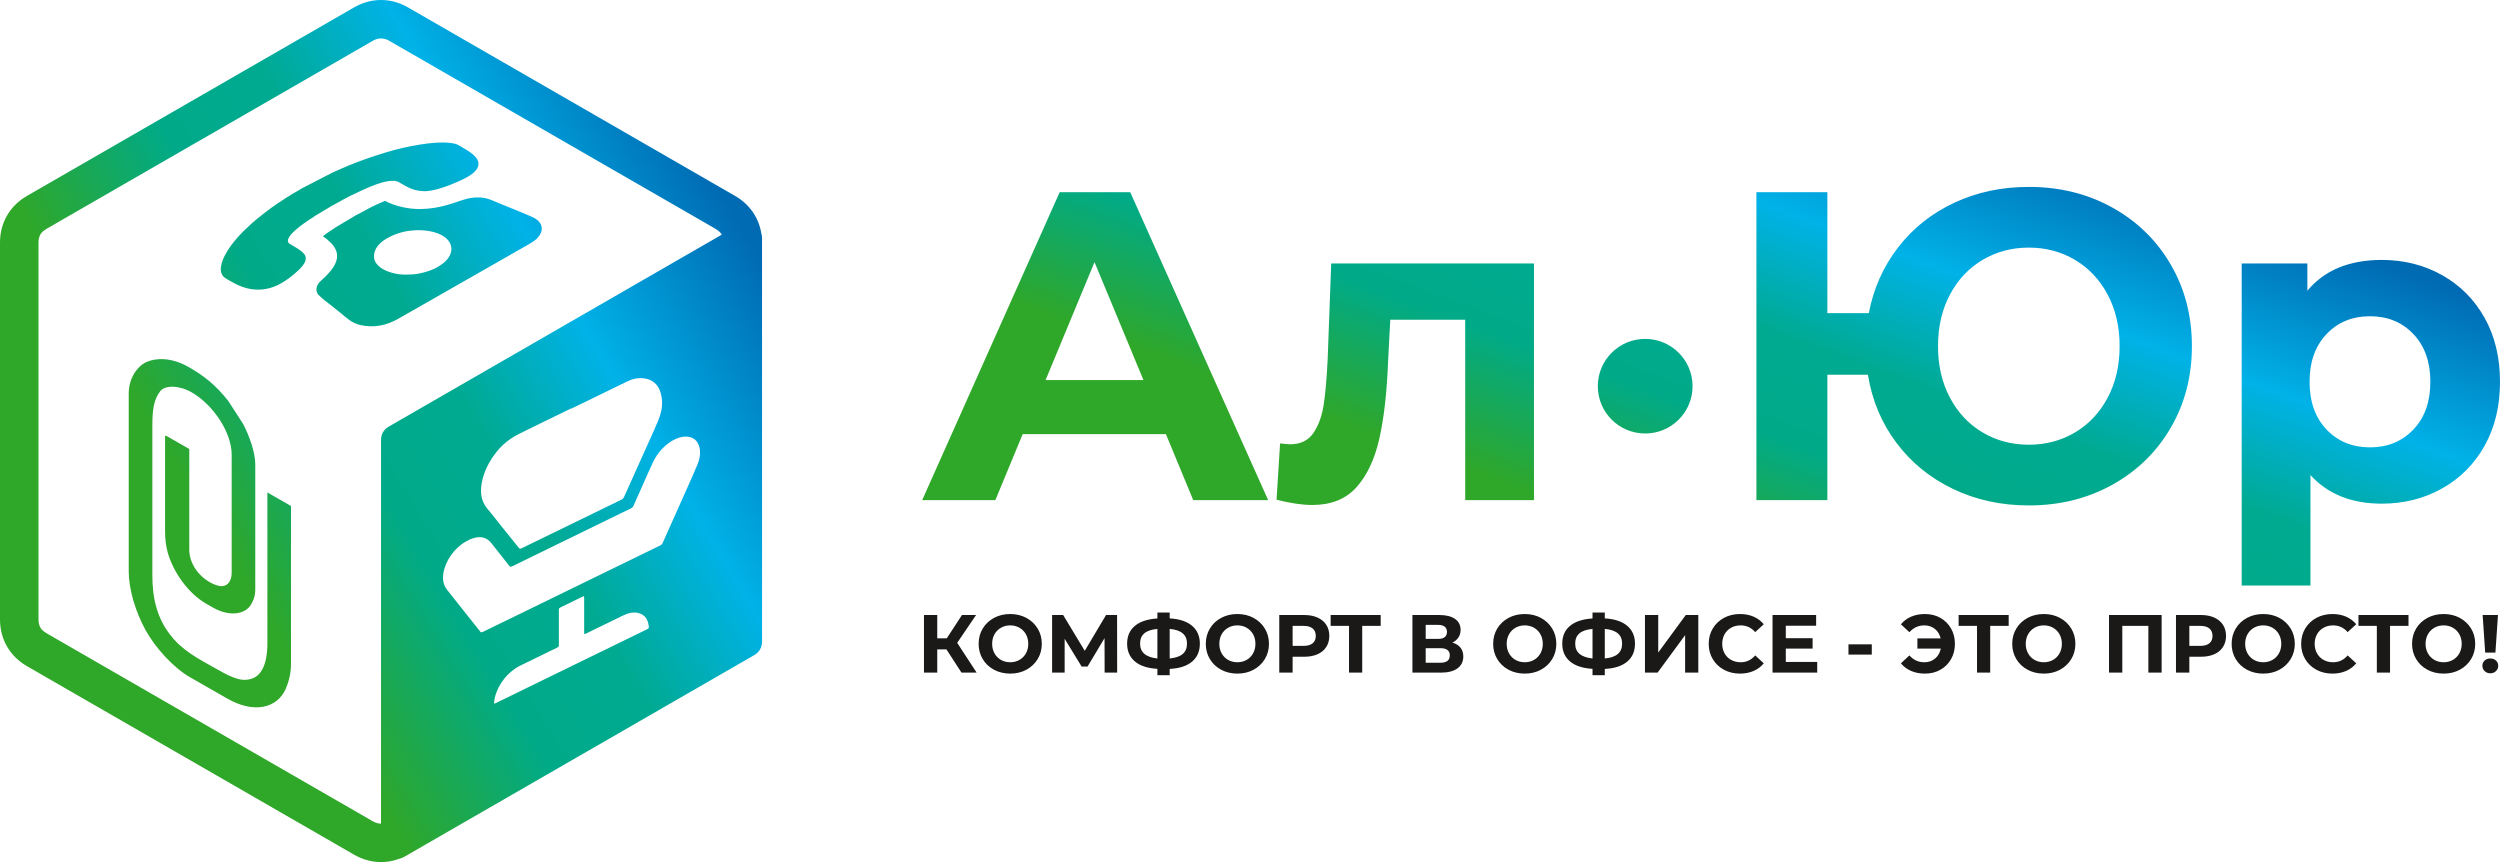
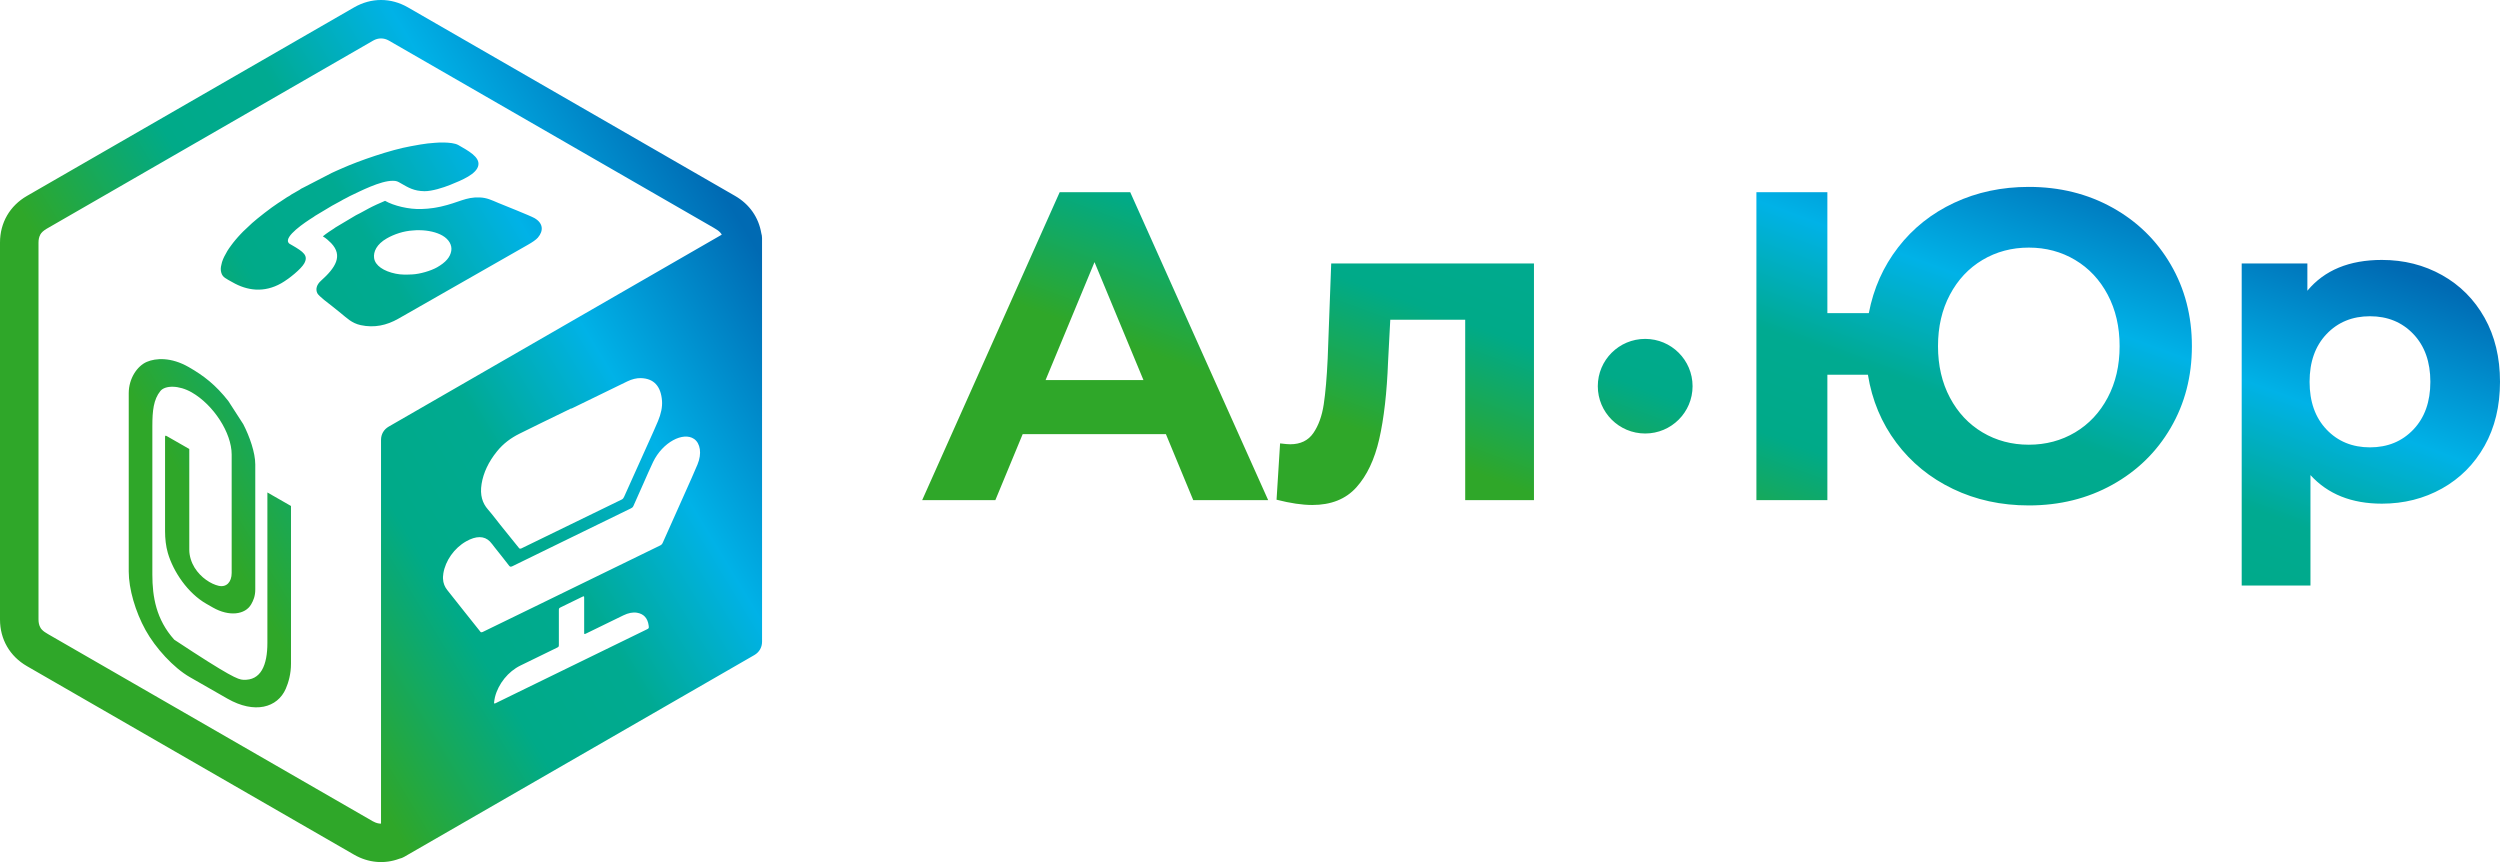
<svg xmlns="http://www.w3.org/2000/svg" width="174" height="60" viewBox="0 0 174 60" fill="none">
-   <path fill-rule="evenodd" clip-rule="evenodd" d="M49.686 15.86L27.066 2.825C26.892 2.725 26.706 2.675 26.519 2.675C26.333 2.675 26.146 2.725 25.973 2.825L3.213 15.941L3.215 15.945C3.024 16.055 2.885 16.185 2.804 16.326L2.8 16.334L2.804 16.337C2.723 16.477 2.68 16.661 2.68 16.879V43.121C2.68 43.339 2.723 43.523 2.804 43.663L2.845 43.737C2.929 43.853 3.054 43.961 3.215 44.054C3.262 44.082 3.308 44.11 3.353 44.14L25.98 57.18L25.983 57.176C26.157 57.276 26.339 57.326 26.519 57.326L26.519 30.618C26.519 30.225 26.714 29.888 27.055 29.692L50.233 16.334L50.193 16.263C50.109 16.147 49.985 16.039 49.823 15.946C49.776 15.919 49.73 15.89 49.686 15.86ZM30.786 16.392C30.393 16.166 29.796 16.027 29.21 16.023C28.876 16.02 29.043 16.024 28.747 16.04C28.099 16.074 27.434 16.3 26.924 16.591C26.206 17.001 25.98 17.526 26.037 17.959C26.107 18.484 26.707 18.88 27.545 19.05C27.945 19.131 28.287 19.118 28.7 19.099C29.224 19.074 29.991 18.85 30.419 18.606C31.03 18.257 31.335 17.896 31.408 17.462C31.474 17.067 31.257 16.663 30.786 16.392ZM26.801 13.978C27.39 14.317 28.453 14.584 29.354 14.547C29.654 14.535 29.875 14.52 30.175 14.474C30.239 14.465 30.272 14.457 30.338 14.447C30.447 14.43 30.578 14.403 30.681 14.38C31.959 14.091 32.41 13.702 33.389 13.742C33.895 13.762 34.203 13.925 34.662 14.116C35.025 14.266 36.924 15.021 37.198 15.179C37.812 15.533 37.842 16.061 37.437 16.538C37.305 16.693 37.034 16.87 36.752 17.031L27.728 22.18C26.904 22.65 26.046 22.831 25.107 22.63C24.477 22.494 24.128 22.122 23.747 21.818C23.551 21.662 23.353 21.497 23.163 21.348C22.907 21.148 22.181 20.611 22.084 20.406C21.952 20.125 22.037 19.811 22.343 19.538C23.349 18.637 23.892 17.801 23.046 16.919C22.918 16.785 22.688 16.575 22.47 16.449C22.599 16.338 22.736 16.248 22.9 16.131L23.27 15.888C23.318 15.855 23.321 15.844 23.397 15.801L24.777 14.979C24.894 14.912 24.95 14.899 25.067 14.832L25.649 14.515C25.86 14.394 26.581 14.061 26.801 13.978ZM31.904 10.098C32.564 10.479 33.392 10.912 33.295 11.493C33.194 12.111 32.161 12.534 31.322 12.872C30.859 13.058 30.064 13.313 29.546 13.307C28.811 13.297 28.429 13.063 27.898 12.757C27.673 12.627 27.604 12.586 27.348 12.583C26.47 12.575 25.053 13.317 24.345 13.649C24.234 13.701 24.153 13.762 24.037 13.812C23.929 13.86 23.828 13.924 23.729 13.981C23.517 14.102 23.336 14.188 23.113 14.316L21.939 15.019C21.868 15.064 21.888 15.062 21.816 15.106C21.2 15.489 19.761 16.459 20.082 16.9C20.128 16.964 20.207 16.998 20.306 17.055C21.14 17.535 21.474 17.79 21.174 18.334C20.963 18.716 20.135 19.395 19.581 19.712C18.377 20.398 17.199 20.231 16.183 19.646C15.748 19.395 15.508 19.323 15.405 18.992C15.35 18.817 15.355 18.618 15.406 18.436L15.452 18.242C15.556 17.921 15.648 17.786 15.821 17.47C15.888 17.348 16 17.207 16.084 17.086C16.173 16.958 16.278 16.833 16.386 16.7C16.497 16.564 16.617 16.436 16.739 16.303C16.793 16.243 16.859 16.175 16.922 16.113L17.551 15.522C17.951 15.167 18.846 14.466 19.367 14.127C19.47 14.06 19.584 13.994 19.68 13.923L19.973 13.729C20.026 13.696 20.091 13.664 20.146 13.631C20.229 13.581 20.218 13.574 20.301 13.524L20.835 13.22C21.06 13.079 20.832 13.196 21.161 13.033L23.089 12.037C23.317 11.927 23.563 11.824 23.799 11.719C24.985 11.187 27.187 10.427 28.582 10.179L29.267 10.056C29.516 10.011 30.018 9.949 30.268 9.94C30.509 9.93 30.589 9.908 30.924 9.919C31.245 9.93 31.663 9.959 31.904 10.098ZM8.96 39.774V27.366C8.96 26.346 9.546 25.472 10.222 25.184C10.841 24.921 11.903 24.844 13.132 25.547C14.194 26.155 15.001 26.784 15.888 27.906L16.931 29.523C17.375 30.381 17.767 31.509 17.767 32.321V41.028C17.767 41.496 17.631 41.798 17.484 42.056C17.071 42.785 15.949 42.931 14.817 42.284L14.354 42.019C13.078 41.289 12.063 39.8 11.682 38.488C11.545 38.016 11.488 37.485 11.488 36.972V30.411C11.488 30.314 11.518 30.302 11.615 30.357L13.174 31.249V38.273C13.174 38.699 13.325 39.157 13.541 39.505C13.983 40.216 14.689 40.653 15.221 40.773C15.764 40.895 16.124 40.509 16.124 39.877V31.633C16.124 30.127 14.862 28.178 13.342 27.308C12.443 26.794 11.49 26.814 11.165 27.212C10.685 27.799 10.604 28.595 10.604 29.653V39.999C10.604 41.526 10.864 43.117 12.129 44.523C13.031 45.526 14.311 46.116 15.491 46.792C16.028 47.098 16.569 47.295 16.922 47.313C18.163 47.379 18.61 46.294 18.61 44.748V34.275L20.253 35.216V46.193C20.253 46.898 20.079 47.504 19.89 47.937C19.317 49.255 17.725 49.71 15.829 48.625L13.216 47.13C12.079 46.48 10.817 45.095 10.133 43.859C9.42 42.57 8.96 40.986 8.96 39.774ZM27.804 59.764C27.915 59.74 28.023 59.699 28.127 59.639L52.503 45.592C52.843 45.395 53.039 45.058 53.039 44.665L53.038 16.57C53.038 16.451 53.02 16.337 52.986 16.23C52.804 15.136 52.163 14.213 51.163 13.636L28.395 0.515C27.202 -0.172 25.837 -0.172 24.644 0.515L1.876 13.636C0.683 14.324 0 15.504 0 16.879V43.121C0 44.496 0.683 45.676 1.876 46.364L24.643 59.485C25.643 60.061 26.765 60.154 27.804 59.764ZM39.762 28.422C39.083 28.753 38.403 29.081 37.723 29.413L37.61 29.468C37.119 29.707 36.629 29.949 36.138 30.194C35.583 30.473 35.044 30.851 34.586 31.42C34.005 32.142 33.647 32.894 33.519 33.676C33.391 34.463 33.579 35.019 33.956 35.452C34.257 35.797 34.532 36.169 34.82 36.529C35.257 37.074 35.693 37.619 36.135 38.159C36.161 38.19 36.233 38.196 36.283 38.171C38.612 37.039 40.94 35.903 43.268 34.769C43.354 34.727 43.396 34.671 43.435 34.583C44.012 33.298 44.592 32.014 45.169 30.729C45.381 30.257 45.596 29.784 45.795 29.311C46.006 28.811 46.108 28.328 46.076 27.897C46.001 26.903 45.531 26.338 44.593 26.317C44.306 26.311 43.985 26.388 43.66 26.545C42.361 27.172 41.061 27.809 39.762 28.443C39.762 28.436 39.762 28.429 39.762 28.422ZM39.777 46.363C41.51 45.518 43.242 44.673 44.974 43.828C45.173 43.732 45.172 43.732 45.148 43.543C45.08 43.014 44.798 42.721 44.328 42.645C44.045 42.599 43.727 42.663 43.389 42.827C42.532 43.241 41.676 43.661 40.82 44.079C40.658 44.157 40.658 44.158 40.658 43.992C40.658 43.21 40.658 42.427 40.658 41.644C40.658 41.472 40.658 41.472 40.48 41.559C40.007 41.789 39.535 42.019 39.063 42.25C38.897 42.331 38.897 42.331 38.897 42.492C38.897 43.278 38.897 44.065 38.897 44.852C38.897 45.016 38.897 45.017 38.734 45.096C37.898 45.504 37.062 45.913 36.225 46.32C35.375 46.734 34.686 47.583 34.45 48.516C34.418 48.642 34.407 48.763 34.388 48.886C34.373 48.977 34.413 48.981 34.492 48.943L34.497 48.941C34.949 48.717 35.401 48.498 35.853 48.278C37.161 47.64 38.469 47.002 39.777 46.363C39.777 46.364 39.777 46.363 39.777 46.363ZM39.785 40.969C41.838 39.967 43.89 38.966 45.942 37.967C46.033 37.923 46.083 37.874 46.13 37.769C46.66 36.576 47.196 35.384 47.727 34.192C48.005 33.569 48.288 32.946 48.548 32.322C48.861 31.572 48.745 30.851 48.307 30.55C47.553 30.032 46.119 30.776 45.454 32.156C45.221 32.639 45.016 33.126 44.799 33.612C44.56 34.147 44.321 34.681 44.086 35.215C44.042 35.315 43.981 35.349 43.906 35.386C42.297 36.169 40.689 36.954 39.081 37.739C37.945 38.293 36.809 38.846 35.673 39.404C35.558 39.46 35.497 39.455 35.44 39.38C35.105 38.943 34.761 38.515 34.419 38.085C34.312 37.95 34.214 37.806 34.095 37.685C33.703 37.289 33.138 37.284 32.442 37.679C31.61 38.15 31.001 39.029 30.858 39.902C30.843 39.988 30.835 40.07 30.832 40.148V40.268C30.844 40.596 30.958 40.852 31.131 41.069C31.551 41.591 31.964 42.12 32.381 42.646C32.736 43.094 33.09 43.544 33.45 43.987C33.473 44.014 33.544 44.011 33.592 43.987C34.813 43.396 36.033 42.8 37.253 42.205C38.097 41.793 38.941 41.38 39.785 40.969Z" fill="url(#paint0_linear_4_75)" />
+   <path fill-rule="evenodd" clip-rule="evenodd" d="M49.686 15.86L27.066 2.825C26.892 2.725 26.706 2.675 26.519 2.675C26.333 2.675 26.146 2.725 25.973 2.825L3.213 15.941L3.215 15.945C3.024 16.055 2.885 16.185 2.804 16.326L2.8 16.334L2.804 16.337C2.723 16.477 2.68 16.661 2.68 16.879V43.121C2.68 43.339 2.723 43.523 2.804 43.663L2.845 43.737C2.929 43.853 3.054 43.961 3.215 44.054C3.262 44.082 3.308 44.11 3.353 44.14L25.98 57.18L25.983 57.176C26.157 57.276 26.339 57.326 26.519 57.326L26.519 30.618C26.519 30.225 26.714 29.888 27.055 29.692L50.233 16.334L50.193 16.263C50.109 16.147 49.985 16.039 49.823 15.946C49.776 15.919 49.73 15.89 49.686 15.86ZM30.786 16.392C30.393 16.166 29.796 16.027 29.21 16.023C28.876 16.02 29.043 16.024 28.747 16.04C28.099 16.074 27.434 16.3 26.924 16.591C26.206 17.001 25.98 17.526 26.037 17.959C26.107 18.484 26.707 18.88 27.545 19.05C27.945 19.131 28.287 19.118 28.7 19.099C29.224 19.074 29.991 18.85 30.419 18.606C31.03 18.257 31.335 17.896 31.408 17.462C31.474 17.067 31.257 16.663 30.786 16.392ZM26.801 13.978C27.39 14.317 28.453 14.584 29.354 14.547C29.654 14.535 29.875 14.52 30.175 14.474C30.239 14.465 30.272 14.457 30.338 14.447C30.447 14.43 30.578 14.403 30.681 14.38C31.959 14.091 32.41 13.702 33.389 13.742C33.895 13.762 34.203 13.925 34.662 14.116C35.025 14.266 36.924 15.021 37.198 15.179C37.812 15.533 37.842 16.061 37.437 16.538C37.305 16.693 37.034 16.87 36.752 17.031L27.728 22.18C26.904 22.65 26.046 22.831 25.107 22.63C24.477 22.494 24.128 22.122 23.747 21.818C23.551 21.662 23.353 21.497 23.163 21.348C22.907 21.148 22.181 20.611 22.084 20.406C21.952 20.125 22.037 19.811 22.343 19.538C23.349 18.637 23.892 17.801 23.046 16.919C22.918 16.785 22.688 16.575 22.47 16.449C22.599 16.338 22.736 16.248 22.9 16.131L23.27 15.888C23.318 15.855 23.321 15.844 23.397 15.801L24.777 14.979C24.894 14.912 24.95 14.899 25.067 14.832L25.649 14.515C25.86 14.394 26.581 14.061 26.801 13.978ZM31.904 10.098C32.564 10.479 33.392 10.912 33.295 11.493C33.194 12.111 32.161 12.534 31.322 12.872C30.859 13.058 30.064 13.313 29.546 13.307C28.811 13.297 28.429 13.063 27.898 12.757C27.673 12.627 27.604 12.586 27.348 12.583C26.47 12.575 25.053 13.317 24.345 13.649C24.234 13.701 24.153 13.762 24.037 13.812C23.929 13.86 23.828 13.924 23.729 13.981C23.517 14.102 23.336 14.188 23.113 14.316L21.939 15.019C21.868 15.064 21.888 15.062 21.816 15.106C21.2 15.489 19.761 16.459 20.082 16.9C20.128 16.964 20.207 16.998 20.306 17.055C21.14 17.535 21.474 17.79 21.174 18.334C20.963 18.716 20.135 19.395 19.581 19.712C18.377 20.398 17.199 20.231 16.183 19.646C15.748 19.395 15.508 19.323 15.405 18.992C15.35 18.817 15.355 18.618 15.406 18.436L15.452 18.242C15.556 17.921 15.648 17.786 15.821 17.47C15.888 17.348 16 17.207 16.084 17.086C16.173 16.958 16.278 16.833 16.386 16.7C16.497 16.564 16.617 16.436 16.739 16.303C16.793 16.243 16.859 16.175 16.922 16.113L17.551 15.522C17.951 15.167 18.846 14.466 19.367 14.127C19.47 14.06 19.584 13.994 19.68 13.923L19.973 13.729C20.026 13.696 20.091 13.664 20.146 13.631C20.229 13.581 20.218 13.574 20.301 13.524L20.835 13.22C21.06 13.079 20.832 13.196 21.161 13.033L23.089 12.037C23.317 11.927 23.563 11.824 23.799 11.719C24.985 11.187 27.187 10.427 28.582 10.179L29.267 10.056C29.516 10.011 30.018 9.949 30.268 9.94C30.509 9.93 30.589 9.908 30.924 9.919C31.245 9.93 31.663 9.959 31.904 10.098ZM8.96 39.774V27.366C8.96 26.346 9.546 25.472 10.222 25.184C10.841 24.921 11.903 24.844 13.132 25.547C14.194 26.155 15.001 26.784 15.888 27.906L16.931 29.523C17.375 30.381 17.767 31.509 17.767 32.321V41.028C17.767 41.496 17.631 41.798 17.484 42.056C17.071 42.785 15.949 42.931 14.817 42.284L14.354 42.019C13.078 41.289 12.063 39.8 11.682 38.488C11.545 38.016 11.488 37.485 11.488 36.972V30.411C11.488 30.314 11.518 30.302 11.615 30.357L13.174 31.249V38.273C13.174 38.699 13.325 39.157 13.541 39.505C13.983 40.216 14.689 40.653 15.221 40.773C15.764 40.895 16.124 40.509 16.124 39.877V31.633C16.124 30.127 14.862 28.178 13.342 27.308C12.443 26.794 11.49 26.814 11.165 27.212C10.685 27.799 10.604 28.595 10.604 29.653V39.999C10.604 41.526 10.864 43.117 12.129 44.523C16.028 47.098 16.569 47.295 16.922 47.313C18.163 47.379 18.61 46.294 18.61 44.748V34.275L20.253 35.216V46.193C20.253 46.898 20.079 47.504 19.89 47.937C19.317 49.255 17.725 49.71 15.829 48.625L13.216 47.13C12.079 46.48 10.817 45.095 10.133 43.859C9.42 42.57 8.96 40.986 8.96 39.774ZM27.804 59.764C27.915 59.74 28.023 59.699 28.127 59.639L52.503 45.592C52.843 45.395 53.039 45.058 53.039 44.665L53.038 16.57C53.038 16.451 53.02 16.337 52.986 16.23C52.804 15.136 52.163 14.213 51.163 13.636L28.395 0.515C27.202 -0.172 25.837 -0.172 24.644 0.515L1.876 13.636C0.683 14.324 0 15.504 0 16.879V43.121C0 44.496 0.683 45.676 1.876 46.364L24.643 59.485C25.643 60.061 26.765 60.154 27.804 59.764ZM39.762 28.422C39.083 28.753 38.403 29.081 37.723 29.413L37.61 29.468C37.119 29.707 36.629 29.949 36.138 30.194C35.583 30.473 35.044 30.851 34.586 31.42C34.005 32.142 33.647 32.894 33.519 33.676C33.391 34.463 33.579 35.019 33.956 35.452C34.257 35.797 34.532 36.169 34.82 36.529C35.257 37.074 35.693 37.619 36.135 38.159C36.161 38.19 36.233 38.196 36.283 38.171C38.612 37.039 40.94 35.903 43.268 34.769C43.354 34.727 43.396 34.671 43.435 34.583C44.012 33.298 44.592 32.014 45.169 30.729C45.381 30.257 45.596 29.784 45.795 29.311C46.006 28.811 46.108 28.328 46.076 27.897C46.001 26.903 45.531 26.338 44.593 26.317C44.306 26.311 43.985 26.388 43.66 26.545C42.361 27.172 41.061 27.809 39.762 28.443C39.762 28.436 39.762 28.429 39.762 28.422ZM39.777 46.363C41.51 45.518 43.242 44.673 44.974 43.828C45.173 43.732 45.172 43.732 45.148 43.543C45.08 43.014 44.798 42.721 44.328 42.645C44.045 42.599 43.727 42.663 43.389 42.827C42.532 43.241 41.676 43.661 40.82 44.079C40.658 44.157 40.658 44.158 40.658 43.992C40.658 43.21 40.658 42.427 40.658 41.644C40.658 41.472 40.658 41.472 40.48 41.559C40.007 41.789 39.535 42.019 39.063 42.25C38.897 42.331 38.897 42.331 38.897 42.492C38.897 43.278 38.897 44.065 38.897 44.852C38.897 45.016 38.897 45.017 38.734 45.096C37.898 45.504 37.062 45.913 36.225 46.32C35.375 46.734 34.686 47.583 34.45 48.516C34.418 48.642 34.407 48.763 34.388 48.886C34.373 48.977 34.413 48.981 34.492 48.943L34.497 48.941C34.949 48.717 35.401 48.498 35.853 48.278C37.161 47.64 38.469 47.002 39.777 46.363C39.777 46.364 39.777 46.363 39.777 46.363ZM39.785 40.969C41.838 39.967 43.89 38.966 45.942 37.967C46.033 37.923 46.083 37.874 46.13 37.769C46.66 36.576 47.196 35.384 47.727 34.192C48.005 33.569 48.288 32.946 48.548 32.322C48.861 31.572 48.745 30.851 48.307 30.55C47.553 30.032 46.119 30.776 45.454 32.156C45.221 32.639 45.016 33.126 44.799 33.612C44.56 34.147 44.321 34.681 44.086 35.215C44.042 35.315 43.981 35.349 43.906 35.386C42.297 36.169 40.689 36.954 39.081 37.739C37.945 38.293 36.809 38.846 35.673 39.404C35.558 39.46 35.497 39.455 35.44 39.38C35.105 38.943 34.761 38.515 34.419 38.085C34.312 37.95 34.214 37.806 34.095 37.685C33.703 37.289 33.138 37.284 32.442 37.679C31.61 38.15 31.001 39.029 30.858 39.902C30.843 39.988 30.835 40.07 30.832 40.148V40.268C30.844 40.596 30.958 40.852 31.131 41.069C31.551 41.591 31.964 42.12 32.381 42.646C32.736 43.094 33.09 43.544 33.45 43.987C33.473 44.014 33.544 44.011 33.592 43.987C34.813 43.396 36.033 42.8 37.253 42.205C38.097 41.793 38.941 41.38 39.785 40.969Z" fill="url(#paint0_linear_4_75)" />
  <path fill-rule="evenodd" clip-rule="evenodd" d="M81.148 30.217H71.178L69.276 34.81H64.183L73.755 13.375H78.663L88.265 34.81H83.05L81.148 30.217ZM114.505 23.587C116.327 23.587 117.803 25.061 117.803 26.879C117.803 28.698 116.327 30.172 114.505 30.172C112.683 30.172 111.207 28.698 111.207 26.879C111.207 25.061 112.683 23.587 114.505 23.587ZM165.778 18.091C167.312 18.091 168.708 18.443 169.966 19.147C171.223 19.852 172.21 20.842 172.926 22.118C173.642 23.393 174 24.879 174 26.573C174 28.268 173.642 29.753 172.926 31.029C172.21 32.304 171.223 33.295 169.966 33.999C168.708 34.703 167.312 35.055 165.778 35.055C163.671 35.055 162.015 34.392 160.808 33.065V40.751H156.022V18.336H160.593V20.235C161.78 18.805 163.508 18.091 165.778 18.091ZM164.95 31.136C166.177 31.136 167.184 30.722 167.971 29.896C168.759 29.069 169.153 27.961 169.153 26.573C169.153 25.185 168.759 24.078 167.971 23.251C167.184 22.424 166.177 22.011 164.95 22.011C163.723 22.011 162.715 22.424 161.928 23.251C161.141 24.078 160.747 25.185 160.747 26.573C160.747 27.961 161.141 29.069 161.928 29.896C162.715 30.722 163.723 31.136 164.95 31.136ZM141.205 13.008C143.352 13.008 145.29 13.488 147.018 14.447C148.747 15.406 150.102 16.728 151.083 18.413C152.065 20.097 152.556 21.99 152.556 24.093C152.556 26.195 152.065 28.089 151.083 29.773C150.102 31.457 148.747 32.779 147.018 33.739C145.29 34.698 143.352 35.178 141.205 35.178C139.282 35.178 137.524 34.795 135.928 34.029C134.333 33.264 133.019 32.192 131.986 30.814C130.953 29.436 130.294 27.859 130.007 26.083H127.185V34.81H122.246V13.375H127.185V21.796H130.069C130.396 20.081 131.076 18.555 132.109 17.218C133.142 15.881 134.446 14.845 136.02 14.11C137.595 13.375 139.323 13.008 141.205 13.008ZM141.205 30.952C142.391 30.952 143.465 30.666 144.426 30.095C145.387 29.523 146.144 28.717 146.696 27.675C147.248 26.634 147.525 25.44 147.525 24.093C147.525 22.745 147.248 21.551 146.696 20.51C146.144 19.469 145.387 18.663 144.426 18.091C143.465 17.519 142.391 17.233 141.205 17.233C140.019 17.233 138.945 17.519 137.984 18.091C137.022 18.663 136.266 19.469 135.714 20.51C135.161 21.551 134.885 22.745 134.885 24.093C134.885 25.44 135.161 26.634 135.714 27.675C136.266 28.717 137.022 29.523 137.984 30.095C138.945 30.666 140.019 30.952 141.205 30.952ZM106.764 18.336V34.81H101.978V22.255H96.763L96.61 25.165C96.528 27.328 96.323 29.125 95.996 30.554C95.669 31.983 95.137 33.106 94.401 33.922C93.665 34.739 92.642 35.147 91.333 35.147C90.638 35.147 89.809 35.025 88.848 34.78L89.094 30.86C89.421 30.901 89.656 30.921 89.799 30.921C90.515 30.921 91.052 30.661 91.41 30.14C91.768 29.62 92.008 28.956 92.131 28.15C92.253 27.344 92.346 26.277 92.407 24.95L92.652 18.336H106.764ZM79.584 26.451L76.178 18.244L72.773 26.451H79.584Z" fill="url(#paint1_linear_4_75)" />
-   <path fill-rule="evenodd" clip-rule="evenodd" d="M65.874 45.199H65.232V46.815H64.308V42.805H65.232V44.426H65.897L66.953 42.805H67.935L66.621 44.741L67.975 46.815H66.919L65.874 45.199ZM70.311 46.883C69.894 46.883 69.518 46.794 69.183 46.614C68.848 46.435 68.586 46.188 68.397 45.872C68.207 45.557 68.113 45.203 68.113 44.81C68.113 44.416 68.207 44.062 68.397 43.747C68.586 43.432 68.848 43.185 69.183 43.005C69.518 42.826 69.894 42.736 70.311 42.736C70.728 42.736 71.103 42.826 71.435 43.005C71.768 43.185 72.03 43.432 72.222 43.747C72.413 44.062 72.509 44.416 72.509 44.81C72.509 45.203 72.413 45.557 72.222 45.872C72.03 46.188 71.768 46.435 71.435 46.614C71.103 46.794 70.728 46.883 70.311 46.883ZM70.311 46.093C70.548 46.093 70.762 46.038 70.953 45.93C71.145 45.821 71.295 45.669 71.404 45.474C71.513 45.28 71.567 45.058 71.567 44.81C71.567 44.562 71.513 44.34 71.404 44.145C71.295 43.951 71.145 43.799 70.953 43.69C70.762 43.581 70.548 43.527 70.311 43.527C70.073 43.527 69.859 43.581 69.668 43.69C69.477 43.799 69.326 43.951 69.217 44.145C69.108 44.34 69.054 44.562 69.054 44.81C69.054 45.058 69.108 45.28 69.217 45.474C69.326 45.669 69.477 45.821 69.668 45.93C69.859 46.038 70.073 46.093 70.311 46.093ZM76.882 46.815L76.876 44.415L75.694 46.391H75.281L74.099 44.46V46.815H73.226V42.805H73.995L75.499 45.297L76.98 42.805H77.749L77.754 46.815H76.882ZM83.51 44.798C83.51 45.329 83.329 45.746 82.968 46.05C82.606 46.354 82.087 46.523 81.41 46.557V46.992H80.555V46.551C79.874 46.513 79.352 46.342 78.991 46.038C78.629 45.735 78.448 45.322 78.448 44.798C78.448 44.271 78.629 43.858 78.991 43.558C79.352 43.258 79.874 43.087 80.555 43.045V42.633H81.41V43.04C82.087 43.078 82.606 43.25 82.968 43.555C83.329 43.861 83.51 44.275 83.51 44.798ZM81.41 45.83C81.815 45.791 82.118 45.687 82.317 45.517C82.516 45.347 82.615 45.106 82.615 44.793C82.615 44.182 82.213 43.842 81.41 43.773V45.83ZM79.35 44.798C79.35 45.402 79.751 45.745 80.555 45.83V43.773C80.145 43.811 79.842 43.913 79.645 44.079C79.448 44.246 79.35 44.485 79.35 44.798ZM86.121 46.883C85.704 46.883 85.329 46.794 84.994 46.614C84.659 46.435 84.397 46.188 84.207 45.872C84.018 45.557 83.924 45.203 83.924 44.81C83.924 44.416 84.018 44.062 84.207 43.747C84.397 43.432 84.659 43.185 84.994 43.005C85.329 42.826 85.704 42.736 86.121 42.736C86.539 42.736 86.913 42.826 87.246 43.005C87.579 43.185 87.841 43.432 88.033 43.747C88.224 44.062 88.32 44.416 88.32 44.81C88.32 45.203 88.224 45.557 88.033 45.872C87.841 46.188 87.579 46.435 87.246 46.614C86.913 46.794 86.539 46.883 86.121 46.883ZM86.121 46.093C86.359 46.093 86.573 46.038 86.764 45.93C86.956 45.821 87.106 45.669 87.215 45.474C87.324 45.28 87.378 45.058 87.378 44.81C87.378 44.562 87.324 44.34 87.215 44.145C87.106 43.951 86.956 43.799 86.764 43.69C86.573 43.581 86.359 43.527 86.121 43.527C85.884 43.527 85.67 43.581 85.479 43.69C85.287 43.799 85.137 43.951 85.028 44.145C84.919 44.34 84.865 44.562 84.865 44.81C84.865 45.058 84.919 45.28 85.028 45.474C85.137 45.669 85.287 45.821 85.479 45.93C85.67 46.038 85.884 46.093 86.121 46.093ZM90.776 42.805C91.132 42.805 91.441 42.864 91.703 42.982C91.965 43.101 92.167 43.269 92.308 43.486C92.45 43.704 92.52 43.962 92.52 44.26C92.52 44.554 92.45 44.811 92.308 45.03C92.167 45.25 91.965 45.418 91.703 45.534C91.441 45.651 91.132 45.709 90.776 45.709H89.967V46.815H89.037V42.805H90.776ZM90.724 44.953C91.004 44.953 91.216 44.893 91.361 44.773C91.507 44.652 91.579 44.481 91.579 44.26C91.579 44.035 91.507 43.862 91.361 43.742C91.216 43.621 91.004 43.561 90.724 43.561H89.967V44.953H90.724ZM96.096 43.561H94.81V46.815H93.892V43.561H92.612V42.805H96.096V43.561ZM101.089 44.724C101.334 44.797 101.521 44.915 101.651 45.079C101.781 45.243 101.846 45.446 101.846 45.686C101.846 46.041 101.711 46.318 101.442 46.517C101.172 46.715 100.787 46.815 100.285 46.815H98.305V42.805H100.176C100.643 42.805 101.007 42.895 101.267 43.074C101.527 43.254 101.657 43.509 101.657 43.842C101.657 44.04 101.607 44.215 101.508 44.366C101.408 44.517 101.269 44.636 101.089 44.724ZM99.229 44.466H100.096C100.299 44.466 100.452 44.425 100.555 44.343C100.658 44.261 100.71 44.139 100.71 43.979C100.71 43.822 100.657 43.702 100.552 43.618C100.447 43.534 100.295 43.492 100.096 43.492H99.229V44.466ZM100.251 46.127C100.687 46.127 100.905 45.956 100.905 45.612C100.905 45.28 100.687 45.113 100.251 45.113H99.229V46.127H100.251ZM106.122 46.883C105.705 46.883 105.329 46.794 104.994 46.614C104.659 46.435 104.397 46.188 104.208 45.872C104.019 45.557 103.924 45.203 103.924 44.81C103.924 44.416 104.019 44.062 104.208 43.747C104.397 43.432 104.659 43.185 104.994 43.005C105.329 42.826 105.705 42.736 106.122 42.736C106.539 42.736 106.914 42.826 107.247 43.005C107.58 43.185 107.842 43.432 108.033 43.747C108.224 44.062 108.32 44.416 108.32 44.81C108.32 45.203 108.224 45.557 108.033 45.872C107.842 46.188 107.58 46.435 107.247 46.614C106.914 46.794 106.539 46.883 106.122 46.883ZM106.122 46.093C106.359 46.093 106.573 46.038 106.765 45.93C106.956 45.821 107.106 45.669 107.215 45.474C107.324 45.28 107.379 45.058 107.379 44.81C107.379 44.562 107.324 44.34 107.215 44.145C107.106 43.951 106.956 43.799 106.765 43.69C106.573 43.581 106.359 43.527 106.122 43.527C105.885 43.527 105.67 43.581 105.479 43.69C105.288 43.799 105.138 43.951 105.029 44.145C104.92 44.34 104.865 44.562 104.865 44.81C104.865 45.058 104.92 45.28 105.029 45.474C105.138 45.669 105.288 45.821 105.479 45.93C105.67 46.038 105.885 46.093 106.122 46.093ZM113.795 44.798C113.795 45.329 113.614 45.746 113.253 46.05C112.891 46.354 112.372 46.523 111.694 46.557V46.992H110.839V46.551C110.158 46.513 109.637 46.342 109.275 46.038C108.914 45.735 108.733 45.322 108.733 44.798C108.733 44.271 108.914 43.858 109.275 43.558C109.637 43.258 110.158 43.087 110.839 43.045V42.633H111.694V43.04C112.372 43.078 112.891 43.25 113.253 43.555C113.614 43.861 113.795 44.275 113.795 44.798ZM111.694 45.83C112.1 45.791 112.402 45.687 112.601 45.517C112.8 45.347 112.9 45.106 112.9 44.793C112.9 44.182 112.498 43.842 111.694 43.773V45.83ZM109.634 44.798C109.634 45.402 110.036 45.745 110.839 45.83V43.773C110.43 43.811 110.127 43.913 109.93 44.079C109.733 44.246 109.634 44.485 109.634 44.798ZM114.489 42.805H115.413V45.417L117.33 42.805H118.202V46.815H117.284V44.208L115.367 46.815H114.489V42.805ZM121.101 46.883C120.691 46.883 120.321 46.795 119.99 46.617C119.659 46.44 119.399 46.193 119.21 45.878C119.02 45.563 118.926 45.207 118.926 44.81C118.926 44.413 119.02 44.057 119.21 43.742C119.399 43.426 119.659 43.18 119.99 43.002C120.321 42.825 120.693 42.736 121.106 42.736C121.455 42.736 121.769 42.797 122.05 42.919C122.332 43.042 122.568 43.217 122.759 43.447L122.162 43.996C121.891 43.683 121.554 43.527 121.152 43.527C120.904 43.527 120.682 43.581 120.486 43.69C120.291 43.799 120.139 43.951 120.03 44.145C119.921 44.34 119.867 44.562 119.867 44.81C119.867 45.058 119.921 45.28 120.03 45.474C120.139 45.669 120.291 45.821 120.486 45.93C120.682 46.038 120.904 46.093 121.152 46.093C121.554 46.093 121.891 45.934 122.162 45.617L122.759 46.167C122.568 46.4 122.331 46.578 122.048 46.7C121.764 46.822 121.449 46.883 121.101 46.883ZM126.478 46.07V46.815H123.368V42.805H126.403V43.55H124.292V44.42H126.157V45.142H124.292V46.07H126.478ZM128.653 44.844H130.277V45.56H128.653V44.844ZM133.979 42.736C134.377 42.736 134.734 42.825 135.049 43.002C135.365 43.18 135.613 43.426 135.792 43.742C135.972 44.057 136.062 44.413 136.062 44.81C136.062 45.207 135.972 45.563 135.792 45.878C135.613 46.193 135.365 46.44 135.049 46.617C134.734 46.795 134.377 46.883 133.979 46.883C133.623 46.883 133.303 46.822 133.018 46.7C132.733 46.578 132.494 46.4 132.303 46.167L132.894 45.617C133.177 45.934 133.524 46.093 133.933 46.093C134.228 46.093 134.477 46.007 134.682 45.835C134.887 45.663 135.02 45.432 135.081 45.142H133.451V44.432H135.069C135.004 44.157 134.87 43.937 134.668 43.773C134.465 43.609 134.22 43.527 133.933 43.527C133.524 43.527 133.177 43.685 132.894 44.002L132.303 43.452C132.494 43.219 132.733 43.042 133.018 42.919C133.303 42.797 133.623 42.736 133.979 42.736ZM139.804 43.561H138.518V46.815H137.6V43.561H136.32V42.805H139.804V43.561ZM142.249 46.883C141.832 46.883 141.456 46.794 141.121 46.614C140.786 46.435 140.524 46.188 140.335 45.872C140.145 45.557 140.051 45.203 140.051 44.81C140.051 44.416 140.145 44.062 140.335 43.747C140.524 43.432 140.786 43.185 141.121 43.005C141.456 42.826 141.832 42.736 142.249 42.736C142.666 42.736 143.041 42.826 143.374 43.005C143.706 43.185 143.969 43.432 144.16 43.747C144.351 44.062 144.447 44.416 144.447 44.81C144.447 45.203 144.351 45.557 144.16 45.872C143.969 46.188 143.706 46.435 143.374 46.614C143.041 46.794 142.666 46.883 142.249 46.883ZM142.249 46.093C142.486 46.093 142.7 46.038 142.891 45.93C143.083 45.821 143.233 45.669 143.342 45.474C143.451 45.28 143.506 45.058 143.506 44.81C143.506 44.562 143.451 44.34 143.342 44.145C143.233 43.951 143.083 43.799 142.891 43.69C142.7 43.581 142.486 43.527 142.249 43.527C142.011 43.527 141.797 43.581 141.606 43.69C141.415 43.799 141.264 43.951 141.155 44.145C141.046 44.34 140.992 44.562 140.992 44.81C140.992 45.058 141.046 45.28 141.155 45.474C141.264 45.669 141.415 45.821 141.606 45.93C141.797 46.038 142.011 46.093 142.249 46.093ZM150.45 42.805V46.815H149.526V43.561H147.712V46.815H146.788V42.805H150.45ZM153.187 42.805C153.543 42.805 153.852 42.864 154.114 42.982C154.376 43.101 154.578 43.269 154.719 43.486C154.861 43.704 154.932 43.962 154.932 44.26C154.932 44.554 154.861 44.811 154.719 45.03C154.578 45.25 154.376 45.418 154.114 45.534C153.852 45.651 153.543 45.709 153.187 45.709H152.378V46.815H151.448V42.805H153.187ZM153.136 44.953C153.415 44.953 153.627 44.893 153.773 44.773C153.918 44.652 153.991 44.481 153.991 44.26C153.991 44.035 153.918 43.862 153.773 43.742C153.627 43.621 153.415 43.561 153.136 43.561H152.378V44.953H153.136ZM157.52 46.883C157.103 46.883 156.727 46.794 156.392 46.614C156.058 46.435 155.795 46.188 155.606 45.872C155.417 45.557 155.322 45.203 155.322 44.81C155.322 44.416 155.417 44.062 155.606 43.747C155.795 43.432 156.058 43.185 156.392 43.005C156.727 42.826 157.103 42.736 157.52 42.736C157.937 42.736 158.312 42.826 158.645 43.005C158.978 43.185 159.24 43.432 159.431 43.747C159.622 44.062 159.718 44.416 159.718 44.81C159.718 45.203 159.622 45.557 159.431 45.872C159.24 46.188 158.978 46.435 158.645 46.614C158.312 46.794 157.937 46.883 157.52 46.883ZM157.52 46.093C157.757 46.093 157.972 46.038 158.163 45.93C158.354 45.821 158.504 45.669 158.613 45.474C158.722 45.28 158.777 45.058 158.777 44.81C158.777 44.562 158.722 44.34 158.613 44.145C158.504 43.951 158.354 43.799 158.163 43.69C157.972 43.581 157.757 43.527 157.52 43.527C157.283 43.527 157.069 43.581 156.877 43.69C156.686 43.799 156.536 43.951 156.427 44.145C156.318 44.34 156.263 44.562 156.263 44.81C156.263 45.058 156.318 45.28 156.427 45.474C156.536 45.669 156.686 45.821 156.877 45.93C157.069 46.038 157.283 46.093 157.52 46.093ZM162.335 46.883C161.926 46.883 161.556 46.795 161.225 46.617C160.894 46.44 160.633 46.193 160.444 45.878C160.255 45.563 160.16 45.207 160.16 44.81C160.16 44.413 160.255 44.057 160.444 43.742C160.633 43.426 160.894 43.18 161.225 43.002C161.556 42.825 161.928 42.736 162.341 42.736C162.689 42.736 163.004 42.797 163.285 42.919C163.566 43.042 163.802 43.217 163.994 43.447L163.397 43.996C163.125 43.683 162.788 43.527 162.387 43.527C162.138 43.527 161.916 43.581 161.721 43.69C161.526 43.799 161.374 43.951 161.265 44.145C161.156 44.34 161.101 44.562 161.101 44.81C161.101 45.058 161.156 45.28 161.265 45.474C161.374 45.669 161.526 45.821 161.721 45.93C161.916 46.038 162.138 46.093 162.387 46.093C162.788 46.093 163.125 45.934 163.397 45.617L163.994 46.167C163.802 46.4 163.565 46.578 163.282 46.7C162.999 46.822 162.683 46.883 162.335 46.883ZM167.632 43.561H166.347V46.815H165.428V43.561H164.149V42.805H167.632V43.561ZM170.077 46.883C169.66 46.883 169.284 46.794 168.949 46.614C168.615 46.435 168.352 46.188 168.163 45.872C167.974 45.557 167.879 45.203 167.879 44.81C167.879 44.416 167.974 44.062 168.163 43.747C168.352 43.432 168.615 43.185 168.949 43.005C169.284 42.826 169.66 42.736 170.077 42.736C170.494 42.736 170.869 42.826 171.202 43.005C171.535 43.185 171.797 43.432 171.988 43.747C172.179 44.062 172.275 44.416 172.275 44.81C172.275 45.203 172.179 45.557 171.988 45.872C171.797 46.188 171.535 46.435 171.202 46.614C170.869 46.794 170.494 46.883 170.077 46.883ZM170.077 46.093C170.314 46.093 170.528 46.038 170.72 45.93C170.911 45.821 171.061 45.669 171.17 45.474C171.279 45.28 171.334 45.058 171.334 44.81C171.334 44.562 171.279 44.34 171.17 44.145C171.061 43.951 170.911 43.799 170.72 43.69C170.528 43.581 170.314 43.527 170.077 43.527C169.84 43.527 169.625 43.581 169.434 43.69C169.243 43.799 169.093 43.951 168.984 44.145C168.875 44.34 168.82 44.562 168.82 44.81C168.82 45.058 168.875 45.28 168.984 45.474C169.093 45.669 169.243 45.821 169.434 45.93C169.625 46.038 169.84 46.093 170.077 46.093ZM172.792 42.805H173.859L173.681 45.423H172.969L172.792 42.805ZM173.325 46.861C173.168 46.861 173.037 46.81 172.932 46.709C172.827 46.608 172.774 46.484 172.774 46.339C172.774 46.194 172.826 46.073 172.929 45.975C173.033 45.878 173.165 45.83 173.325 45.83C173.486 45.83 173.618 45.878 173.721 45.975C173.824 46.073 173.876 46.194 173.876 46.339C173.876 46.484 173.824 46.608 173.718 46.709C173.613 46.81 173.482 46.861 173.325 46.861Z" fill="#1B1918" />
  <defs>
    <linearGradient id="paint0_linear_4_75" x1="-118.525" y1="-183.462" x2="-82.18" y2="-205.464" gradientUnits="userSpaceOnUse">
      <stop stop-color="#2FA729" />
      <stop offset="0.27" stop-color="#00AA88" />
      <stop offset="0.46" stop-color="#00AA91" />
      <stop offset="0.69" stop-color="#00B2E7" />
      <stop offset="1" stop-color="#006AB3" />
    </linearGradient>
    <linearGradient id="paint1_linear_4_75" x1="-181.224" y1="-71.823" x2="-168.906" y2="-105.212" gradientUnits="userSpaceOnUse">
      <stop stop-color="#2FA729" />
      <stop offset="0.27" stop-color="#00AA88" />
      <stop offset="0.46" stop-color="#00AA91" />
      <stop offset="0.69" stop-color="#00B2E7" />
      <stop offset="1" stop-color="#006AB3" />
    </linearGradient>
  </defs>
</svg>